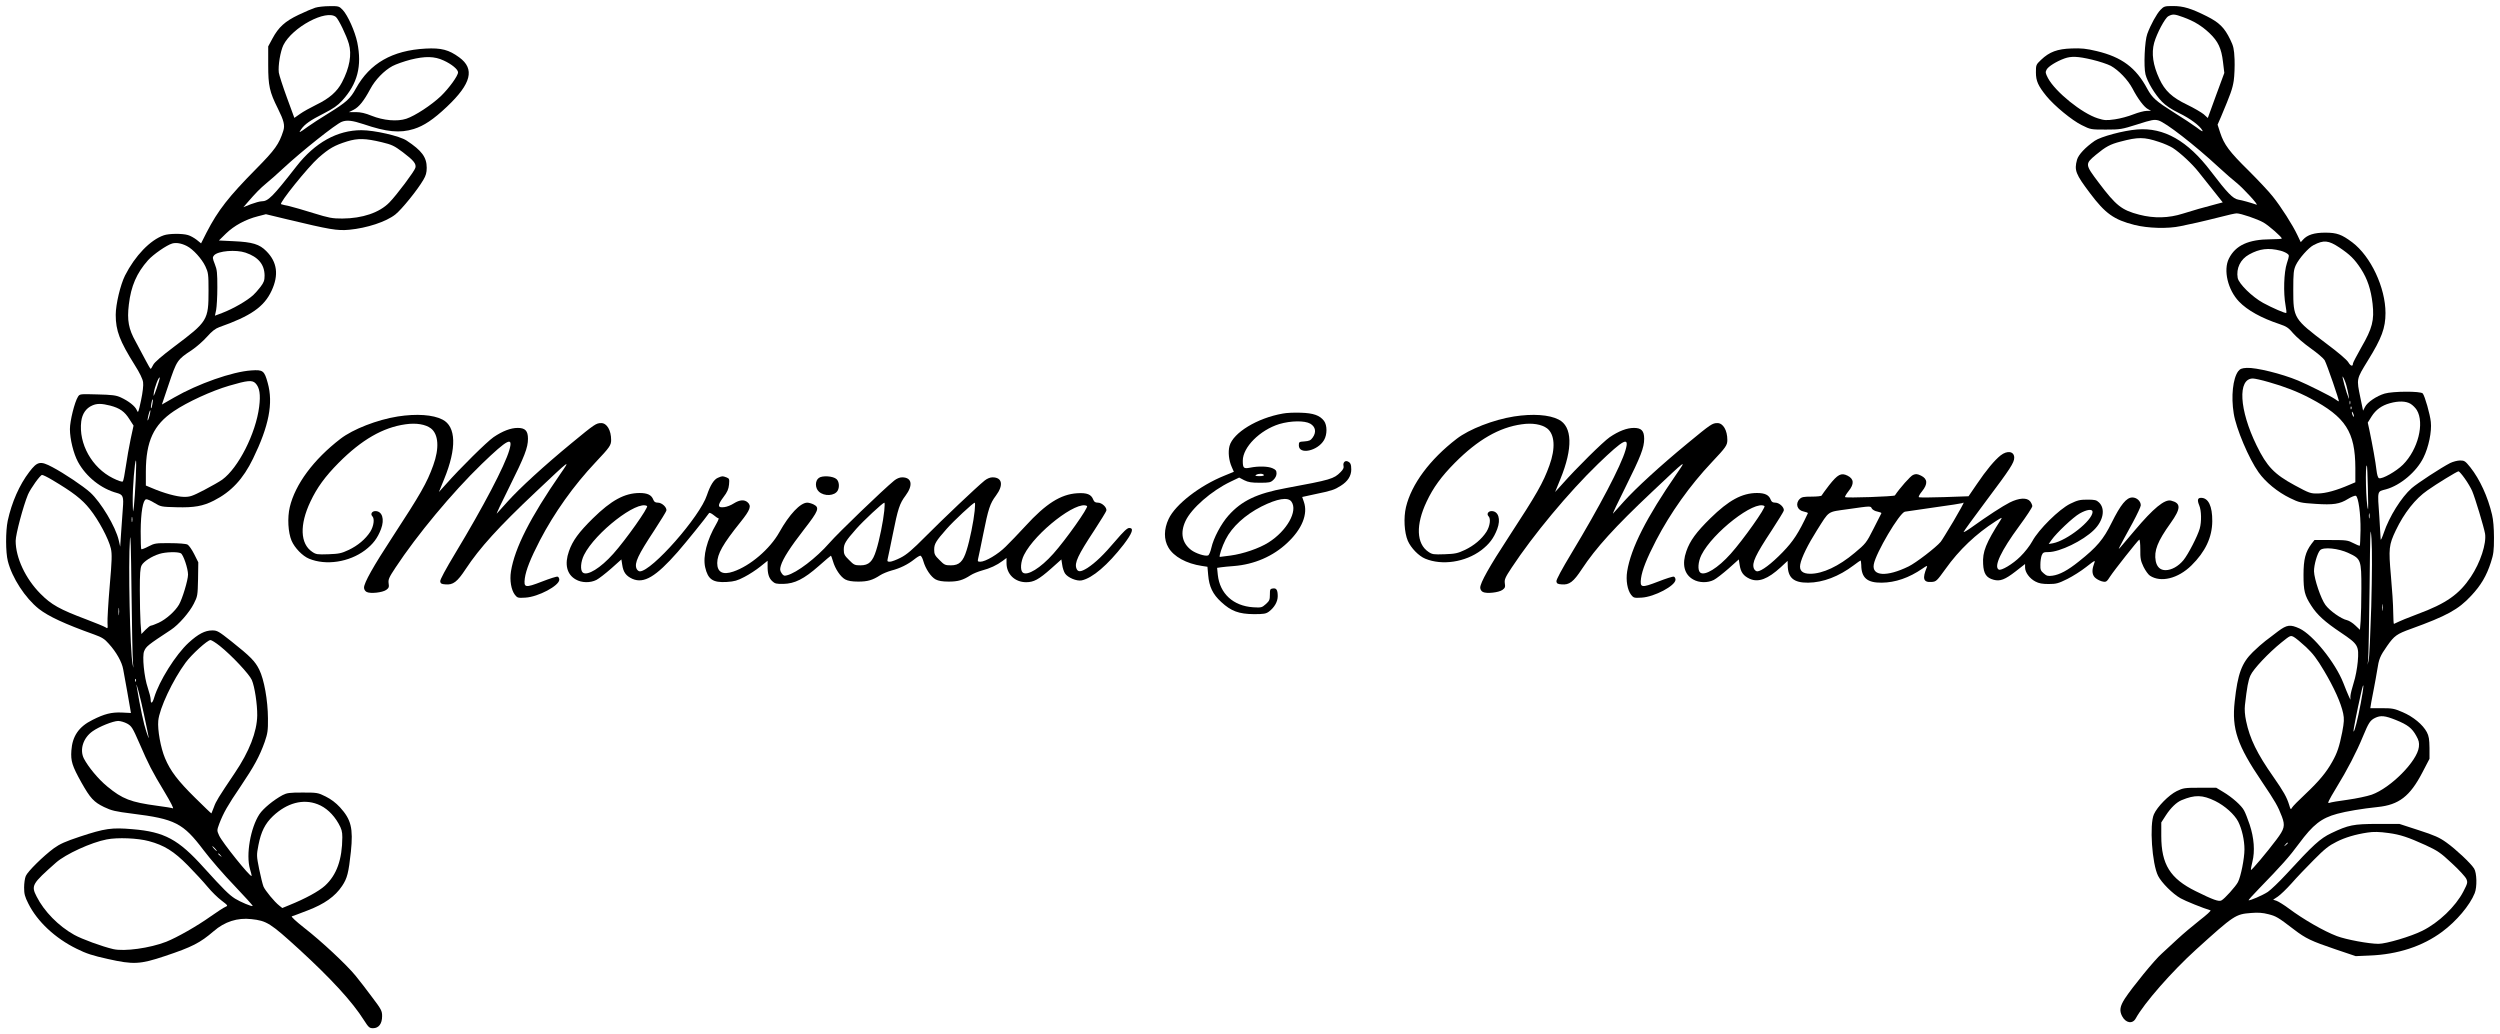
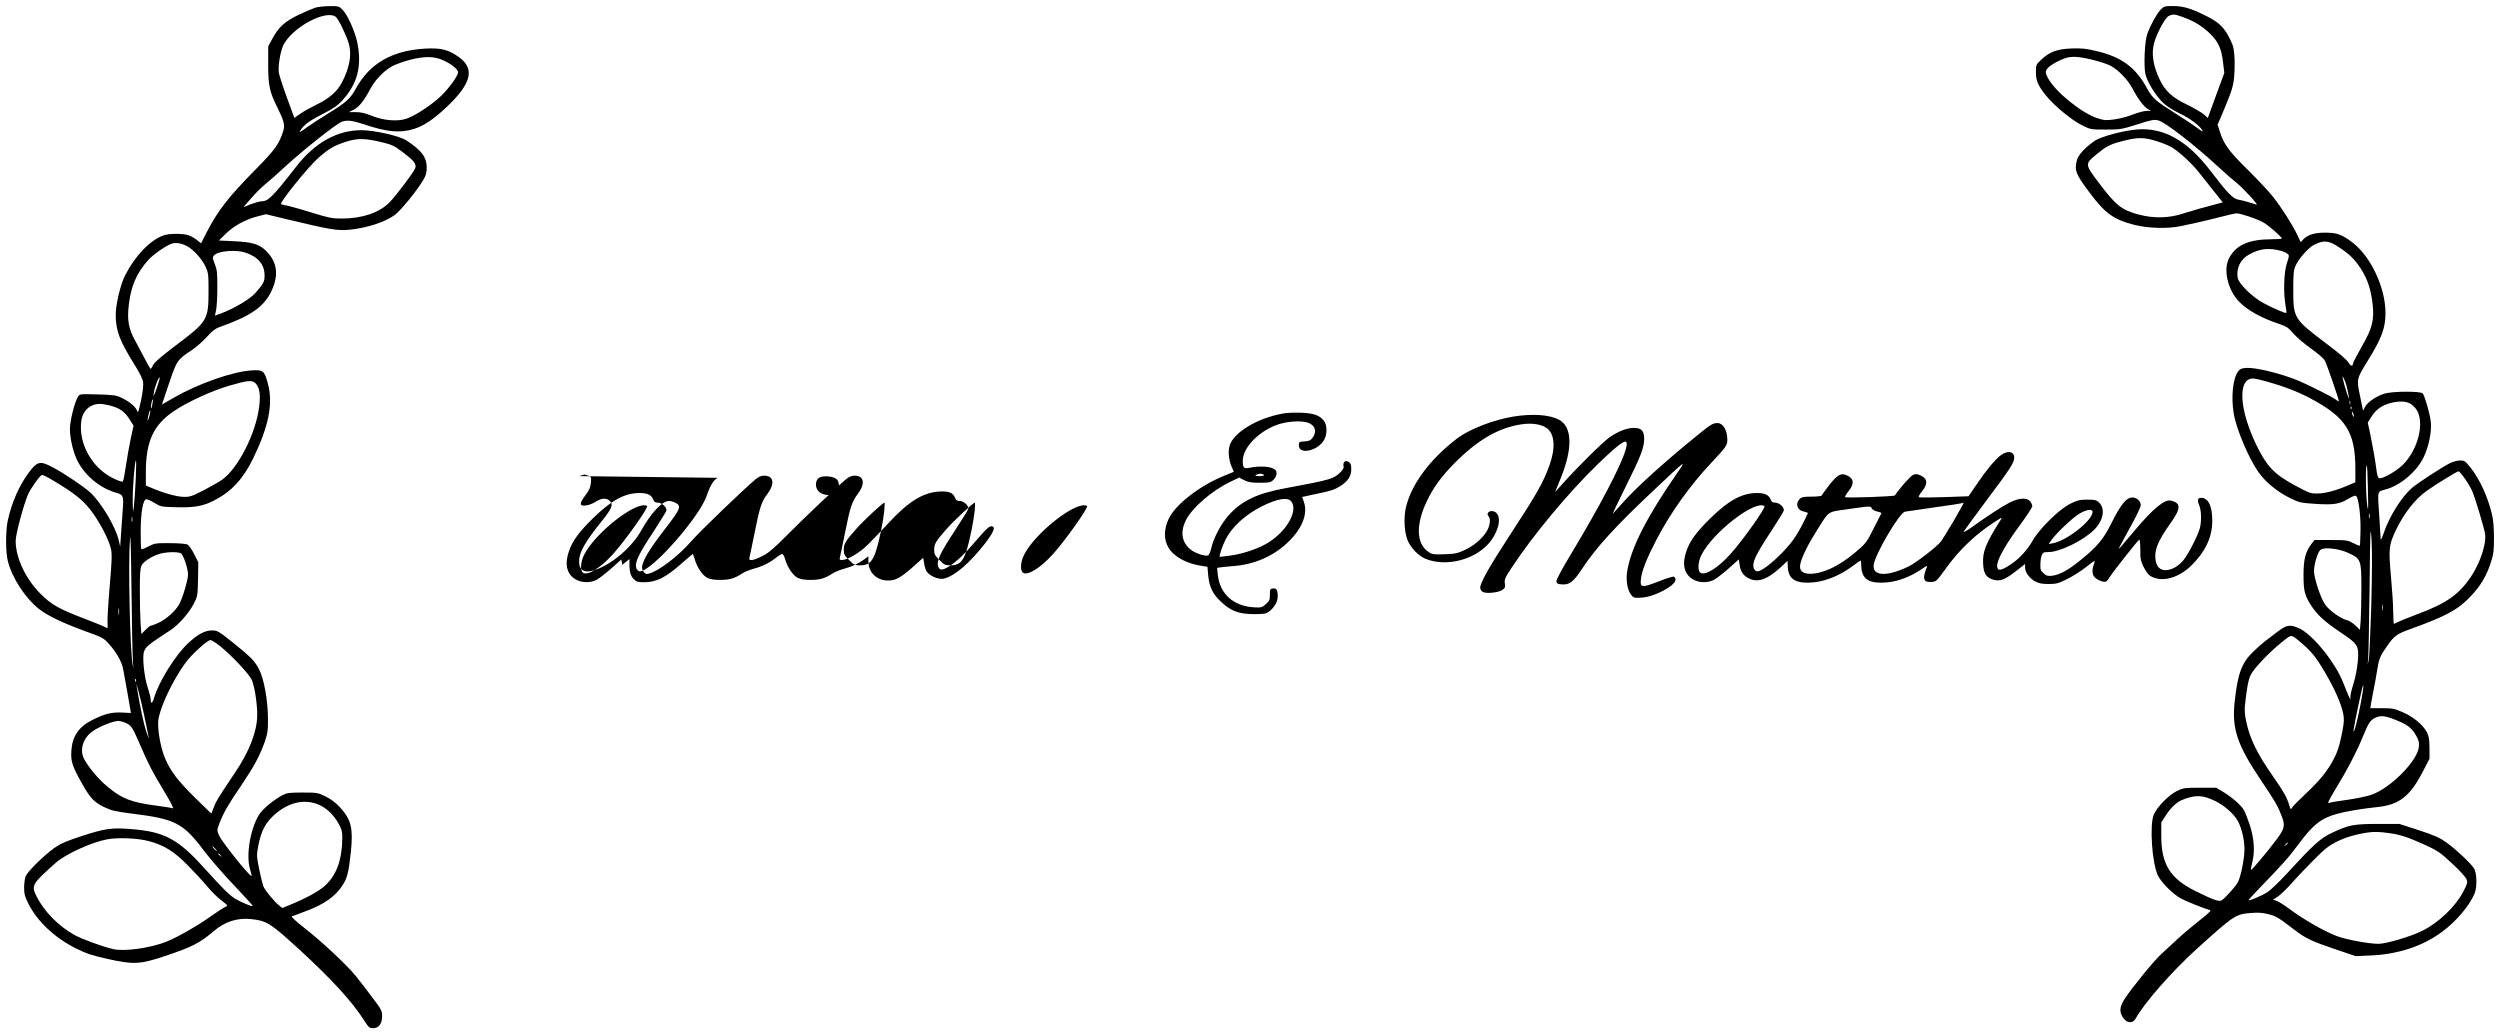
<svg xmlns="http://www.w3.org/2000/svg" version="1.0" width="2074pt" height="858pt" viewBox="0 0 2074 858" preserveAspectRatio="xMidYMid meet">
  <g transform="translate(0,858) scale(0.1,-0.1)" fill="#000000" stroke="none">
    <path d="M2615 8516 c-22 -7 -84 -33 -138 -59 -113 -54 -166 -102 -217 -197 l-35 -65 0 -155 c0 -171 11 -222 80 -360 50 -100 60 -140 45 -186 -35 -110 -69 -157 -224 -314 -230 -233 -317 -344 -412 -528 l-46 -91 -37 30 c-21 16 -53 34 -72 39 -46 14 -158 13 -200 -2 -112 -38 -239 -170 -322 -334 -38 -76 -77 -239 -77 -326 0 -131 33 -217 157 -415 42 -66 67 -118 70 -144 4 -24 -3 -84 -17 -150 -22 -103 -24 -108 -35 -82 -14 34 -68 76 -133 106 -39 18 -71 22 -194 25 -145 4 -146 4 -161 -19 -28 -44 -67 -200 -67 -269 0 -82 30 -204 67 -272 67 -123 192 -223 324 -258 50 -14 56 -30 48 -128 -3 -42 -10 -131 -14 -197 l-8 -120 -12 53 c-26 113 -148 316 -237 397 -59 53 -217 159 -314 210 -100 53 -124 48 -191 -40 -82 -107 -146 -253 -179 -405 -18 -87 -18 -261 1 -335 35 -139 144 -306 257 -396 81 -63 214 -125 460 -213 64 -23 86 -37 120 -76 63 -69 110 -153 120 -213 5 -29 20 -110 33 -182 13 -71 25 -141 27 -155 l4 -25 -77 4 c-85 3 -142 -11 -241 -61 -114 -56 -168 -135 -176 -255 -6 -88 7 -127 83 -264 74 -131 102 -162 188 -204 63 -30 92 -37 235 -55 354 -44 421 -78 590 -302 55 -73 171 -207 257 -296 86 -90 154 -166 152 -168 -7 -7 -102 33 -147 61 -50 32 -93 74 -259 257 -211 235 -327 297 -591 319 -173 15 -229 7 -438 -62 -120 -40 -165 -60 -215 -96 -88 -65 -217 -192 -233 -230 -8 -18 -14 -61 -14 -96 0 -53 6 -76 35 -133 74 -149 223 -288 401 -375 80 -40 133 -57 260 -85 210 -47 265 -45 471 24 228 76 293 110 406 207 91 79 197 113 312 100 128 -14 157 -32 397 -251 268 -246 442 -436 537 -587 39 -61 46 -67 76 -67 47 0 75 37 75 100 0 43 -6 56 -82 156 -44 60 -107 141 -138 179 -76 93 -286 289 -428 399 -66 52 -109 92 -101 94 8 2 67 24 131 49 139 53 228 116 286 203 43 64 54 109 73 285 20 194 2 266 -90 367 -35 38 -75 68 -119 90 -64 32 -71 33 -192 33 -109 0 -130 -3 -165 -21 -76 -41 -161 -111 -193 -159 -74 -113 -113 -337 -78 -455 9 -29 15 -55 13 -57 -11 -11 -244 279 -269 335 -19 42 -19 43 1 98 35 91 69 151 177 310 113 168 157 249 200 369 24 71 28 93 27 195 -1 151 -32 323 -72 404 -35 71 -74 110 -231 235 -106 84 -118 91 -159 91 -60 0 -116 -29 -196 -102 -107 -98 -245 -318 -286 -455 -14 -48 -29 -57 -29 -16 0 14 -11 58 -24 97 -30 87 -48 264 -30 304 17 40 29 50 222 177 64 42 154 145 190 217 31 61 32 68 35 203 l2 140 -34 68 c-19 38 -44 73 -55 79 -12 7 -75 12 -146 12 -118 1 -128 -1 -178 -27 -30 -16 -57 -26 -60 -23 -3 4 -5 70 -5 149 1 157 19 260 45 265 9 2 40 -12 69 -30 53 -32 57 -33 185 -36 144 -4 218 9 308 55 144 73 243 179 325 348 132 271 169 460 122 628 -28 102 -39 111 -136 104 -157 -10 -443 -111 -641 -225 l-101 -58 54 160 c70 208 72 211 196 293 37 25 93 74 124 109 41 46 69 68 102 80 262 92 372 169 434 302 61 131 47 238 -44 329 -56 57 -115 75 -269 82 l-124 6 59 58 c67 65 162 117 265 143 l66 17 174 -42 c359 -86 416 -96 517 -87 147 14 306 66 383 127 52 41 184 204 232 287 21 35 28 60 28 100 0 88 -41 143 -167 226 -57 38 -267 86 -375 86 -200 0 -385 -103 -538 -299 -199 -255 -235 -291 -290 -291 -14 0 -54 -11 -89 -24 l-62 -25 32 37 c71 82 107 119 159 162 30 24 93 80 140 124 152 141 437 368 486 386 42 16 86 11 180 -20 191 -65 301 -76 417 -40 83 26 162 78 275 185 202 191 233 313 102 409 -86 63 -149 80 -279 73 -277 -15 -463 -122 -578 -330 -46 -85 -78 -114 -228 -207 -66 -40 -142 -90 -170 -110 -74 -54 -81 -57 -57 -23 31 44 76 75 190 133 76 39 113 64 151 106 127 139 165 286 125 482 -19 91 -78 224 -121 270 -30 31 -34 32 -110 31 -43 0 -96 -6 -118 -13z m172 -77 c22 -19 88 -155 107 -222 26 -89 6 -200 -57 -320 -40 -77 -105 -134 -213 -186 -49 -24 -110 -58 -135 -76 l-47 -33 -62 169 c-34 93 -64 186 -67 207 -7 57 13 176 38 228 74 148 356 299 436 233z m894 -361 c66 -30 119 -74 119 -98 0 -29 -74 -131 -142 -197 -79 -75 -215 -164 -287 -188 -75 -25 -189 -15 -289 25 -51 21 -91 30 -130 30 l-57 0 40 20 c44 23 84 73 136 170 41 78 116 155 185 192 28 15 96 39 150 53 121 30 198 29 275 -7z m-513 -678 c83 -20 102 -29 173 -82 90 -68 114 -97 105 -130 -7 -28 -155 -226 -216 -288 -82 -84 -223 -132 -390 -133 -85 0 -110 5 -240 45 -80 25 -170 51 -200 58 -30 6 -61 13 -68 16 -20 6 222 307 310 385 90 79 133 103 238 136 89 27 150 26 288 -7z m-1618 -861 c52 -26 125 -107 154 -169 24 -51 26 -66 26 -201 0 -245 -7 -256 -284 -464 -106 -80 -165 -131 -175 -152 -9 -18 -18 -33 -21 -33 -3 0 -22 33 -43 73 -20 39 -57 108 -81 152 -59 105 -73 177 -57 309 18 153 65 261 159 367 43 48 155 126 201 139 33 9 76 2 121 -21z m487 -55 c106 -36 157 -98 158 -189 0 -42 -6 -58 -34 -95 -19 -25 -46 -55 -60 -68 -54 -49 -168 -114 -257 -148 l-61 -23 10 47 c5 26 10 110 10 187 0 121 -2 147 -21 194 -20 51 -20 56 -6 73 34 37 181 49 261 22z m-737 -1125 c-25 -70 -29 -77 -24 -39 6 47 41 137 49 128 3 -2 -9 -42 -25 -89z m819 42 c35 -35 44 -95 31 -196 -28 -222 -173 -507 -306 -604 -22 -16 -89 -54 -150 -86 -101 -52 -118 -58 -170 -57 -58 1 -167 31 -266 74 l-48 20 0 117 c1 250 64 387 232 500 112 76 315 169 459 211 153 45 191 48 218 21z m-855 -175 c-3 -21 -8 -35 -11 -32 -2 2 -1 20 3 40 3 21 8 35 11 32 2 -2 1 -20 -3 -40z m-349 -11 c79 -21 119 -49 159 -113 l34 -53 -24 -111 c-13 -62 -31 -164 -40 -227 -9 -64 -20 -120 -25 -125 -5 -6 -38 5 -82 27 -174 86 -286 286 -263 471 8 63 40 110 91 132 40 18 78 17 150 -1z m325 -85 c-6 -23 -13 -40 -15 -38 -2 2 1 23 7 46 6 24 13 41 15 38 2 -2 -1 -23 -7 -46z m-114 -527 c-4 -87 -11 -187 -15 -223 -8 -62 -8 -60 -10 44 -1 108 17 336 27 336 3 0 2 -71 -2 -157z m-692 -5 c170 -101 246 -159 311 -241 74 -92 157 -249 175 -328 10 -46 9 -96 -10 -312 -12 -142 -20 -279 -18 -306 3 -46 2 -48 -17 -35 -11 7 -81 36 -155 64 -226 85 -294 123 -385 215 -123 124 -205 298 -205 438 0 54 63 290 102 384 22 51 102 163 117 163 8 0 47 -19 85 -42z m663 -345 c-3 -10 -5 -2 -5 17 0 19 2 27 5 18 2 -10 2 -26 0 -35z m6 -1168 c6 -53 5 -55 -3 -15 -21 106 -37 838 -22 1035 5 68 9 -67 13 -430 3 -291 9 -557 12 -590z m397 905 c21 -11 60 -127 60 -177 0 -45 -47 -201 -75 -249 -32 -55 -106 -121 -168 -150 -29 -13 -57 -24 -64 -24 -7 0 -27 -16 -46 -35 l-34 -35 -7 92 c-3 50 -6 172 -6 270 0 140 3 185 15 208 17 32 83 75 148 95 51 16 151 19 177 5z m-513 -507 c-2 -16 -4 -5 -4 22 0 28 2 40 4 28 2 -13 2 -35 0 -50z m837 -262 c99 -79 244 -234 265 -282 24 -55 46 -202 45 -294 -2 -136 -66 -300 -185 -476 -139 -207 -157 -236 -174 -284 -10 -27 -20 -51 -21 -53 -1 -2 -62 57 -136 130 -144 142 -205 223 -249 328 -36 85 -63 236 -56 310 9 102 120 338 227 483 50 68 181 187 206 187 9 0 44 -22 78 -49z m-697 -293 c-3 -8 -6 -5 -6 6 -1 11 2 17 5 13 3 -3 4 -12 1 -19z m68 -278 c48 -227 48 -224 19 -140 -21 61 -50 196 -79 370 -14 78 31 -90 60 -230z m-140 -73 c37 -21 45 -34 101 -162 78 -180 104 -231 209 -405 51 -85 79 -140 69 -136 -9 4 -67 13 -128 21 -222 30 -290 56 -417 161 -74 61 -157 162 -193 231 -37 74 -6 172 73 227 55 39 169 84 211 85 19 0 53 -10 75 -22z m1580 -669 c68 -26 129 -82 173 -159 26 -46 32 -67 32 -115 -1 -185 -47 -313 -144 -402 -52 -47 -162 -107 -298 -162 l-56 -23 -25 20 c-40 31 -117 125 -131 158 -7 17 -23 82 -36 145 -22 111 -22 115 -6 199 22 112 55 178 121 241 116 109 249 145 370 98z m-1400 -306 c127 -34 208 -84 324 -202 57 -58 130 -137 163 -177 33 -40 85 -91 116 -114 55 -42 55 -43 31 -53 -13 -5 -68 -41 -122 -79 -114 -81 -278 -174 -368 -210 -136 -53 -347 -82 -439 -61 -91 21 -261 83 -325 119 -129 72 -249 194 -311 317 -47 92 -39 105 161 282 79 70 293 168 420 192 90 18 258 11 350 -14z m550 -62 c10 -11 16 -20 13 -20 -3 0 -13 9 -23 20 -10 11 -16 20 -13 20 3 0 13 -9 23 -20z m46 -57 c13 -16 12 -17 -3 -4 -10 7 -18 15 -18 17 0 8 8 3 21 -13z" />
    <path d="M17923 8498 c-32 -34 -81 -123 -109 -199 -22 -59 -31 -271 -15 -336 16 -63 78 -166 136 -226 32 -33 77 -63 142 -95 93 -45 173 -105 194 -144 8 -14 -9 -6 -47 24 -33 24 -118 81 -191 126 -146 92 -178 120 -219 195 -94 176 -211 263 -419 313 -88 21 -127 25 -209 22 -118 -4 -184 -28 -254 -95 -41 -39 -42 -42 -42 -104 0 -71 19 -112 87 -196 66 -81 213 -202 293 -241 74 -37 76 -37 200 -37 120 0 131 2 261 43 121 39 140 42 175 33 59 -16 300 -203 500 -388 54 -50 122 -109 149 -130 55 -44 189 -190 165 -181 -46 16 -120 37 -152 42 -44 8 -90 55 -227 235 -192 253 -389 365 -611 347 -114 -9 -301 -59 -352 -94 -79 -55 -135 -115 -147 -157 -24 -88 -12 -119 108 -278 126 -168 198 -220 369 -263 111 -28 277 -33 382 -10 36 8 99 22 140 30 41 9 126 30 190 46 63 17 124 30 135 30 35 0 175 -48 223 -76 45 -26 152 -120 152 -133 0 -3 -42 -6 -92 -6 -185 -1 -292 -50 -347 -160 -48 -96 -9 -260 84 -357 69 -72 186 -137 337 -187 56 -19 74 -30 113 -77 26 -30 91 -86 145 -124 55 -39 106 -83 115 -98 18 -31 125 -342 118 -342 -3 0 -17 8 -31 19 -34 24 -228 121 -307 154 -137 57 -350 109 -425 105 -43 -2 -56 -8 -72 -28 -44 -59 -60 -210 -37 -350 19 -124 126 -376 206 -488 58 -82 158 -164 261 -214 78 -38 89 -40 210 -48 150 -10 202 -2 271 41 28 17 57 29 65 26 21 -8 41 -151 39 -285 -1 -68 -4 -126 -6 -129 -3 -2 -27 7 -53 21 -46 24 -58 26 -186 26 l-137 0 -25 -32 c-50 -67 -66 -128 -66 -257 0 -133 9 -170 64 -255 49 -77 113 -135 246 -224 144 -97 151 -108 140 -242 -5 -54 -19 -130 -34 -175 -14 -44 -26 -93 -27 -110 l0 -30 -14 30 c-8 17 -28 66 -45 110 -66 168 -251 398 -363 451 -77 35 -104 32 -178 -23 -34 -27 -82 -62 -105 -80 -24 -18 -70 -59 -104 -92 -93 -91 -126 -180 -151 -411 -25 -228 21 -362 226 -665 111 -165 133 -203 166 -290 28 -75 21 -102 -46 -191 -78 -104 -206 -256 -211 -251 -2 2 3 33 12 68 22 87 14 198 -23 309 -16 47 -36 99 -46 116 -21 41 -99 110 -173 154 l-58 35 -136 0 c-128 0 -138 -2 -192 -28 -65 -32 -161 -129 -189 -192 -38 -84 -16 -412 35 -512 28 -55 120 -148 186 -185 36 -21 189 -83 248 -100 8 -2 -33 -39 -90 -83 -56 -44 -139 -114 -183 -155 -44 -41 -103 -96 -131 -121 -58 -50 -246 -281 -306 -373 -41 -64 -47 -100 -23 -146 30 -58 87 -67 113 -19 69 126 300 390 501 572 316 286 327 293 456 303 58 5 97 2 143 -10 64 -16 80 -25 213 -127 98 -75 143 -96 343 -164 l169 -57 116 5 c232 9 438 76 601 197 119 88 230 220 270 320 21 51 18 169 -5 205 -28 44 -150 159 -230 216 -57 41 -97 59 -230 102 l-160 52 -180 0 c-203 -1 -240 -8 -385 -77 -92 -44 -149 -96 -373 -340 -59 -64 -128 -130 -153 -147 -44 -29 -153 -76 -160 -69 -1 2 36 44 84 93 192 198 253 266 334 376 117 158 185 212 318 248 72 20 209 43 335 56 176 18 268 89 370 285 l60 115 0 90 c-1 72 -5 98 -22 131 -33 62 -112 128 -201 166 -69 30 -86 33 -173 33 l-95 0 8 50 c5 28 15 82 23 120 8 39 19 104 26 145 14 94 24 118 83 202 59 84 80 99 197 141 298 108 393 160 499 274 82 87 128 166 164 277 22 68 26 96 26 205 0 78 -6 151 -16 191 -35 149 -101 293 -180 393 -42 52 -49 57 -85 57 -22 0 -59 -10 -82 -21 -76 -39 -272 -167 -320 -209 -85 -75 -186 -236 -231 -370 -14 -41 -26 -66 -26 -55 0 11 -5 94 -11 185 -16 229 -20 210 56 231 119 33 253 146 310 263 43 86 70 217 61 296 -6 62 -50 216 -67 236 -17 20 -248 19 -316 -1 -67 -20 -144 -72 -163 -111 l-16 -31 -22 106 c-33 161 -35 152 63 312 114 184 145 269 145 392 0 211 -122 471 -276 587 -87 65 -127 80 -224 80 -91 0 -148 -18 -184 -58 l-19 -21 -28 59 c-39 83 -135 234 -205 321 -32 41 -123 137 -200 214 -160 157 -203 216 -235 313 l-22 68 28 64 c81 193 95 231 106 300 6 41 9 121 7 177 -4 88 -9 110 -36 165 -48 99 -91 141 -194 193 -130 65 -194 85 -281 85 -69 0 -75 -2 -104 -32z m190 -61 c88 -32 152 -71 216 -131 73 -69 100 -128 113 -240 l11 -91 -69 -187 -68 -187 -34 31 c-20 16 -81 52 -137 79 -125 60 -185 115 -231 215 -53 114 -67 211 -43 299 22 78 89 204 117 220 37 20 51 19 125 -8z m-757 -352 c59 -14 128 -37 155 -51 66 -37 141 -115 180 -188 44 -85 96 -154 128 -171 l26 -14 -37 -1 c-20 0 -69 -13 -110 -29 -40 -16 -109 -35 -153 -41 -71 -10 -87 -9 -141 8 -132 41 -353 220 -414 334 -21 41 -23 49 -11 71 14 26 80 67 148 92 56 20 111 18 229 -10z m554 -682 c41 -13 93 -36 115 -50 63 -41 161 -132 213 -198 26 -33 83 -104 125 -157 l77 -97 -42 -11 c-123 -32 -202 -55 -288 -82 -118 -38 -240 -41 -363 -9 -146 38 -192 75 -334 263 -117 155 -117 157 -25 234 81 67 118 87 203 109 147 39 196 39 319 -2z m1497 -876 c88 -59 126 -96 179 -177 55 -85 83 -171 97 -290 15 -137 -2 -204 -93 -361 -38 -68 -70 -128 -70 -135 0 -27 -19 -22 -38 10 -12 21 -85 83 -183 156 -270 204 -274 210 -274 445 0 141 3 165 21 205 26 55 105 145 148 167 84 43 122 40 213 -20z m-487 -27 c20 -5 44 -16 55 -24 18 -13 18 -15 -3 -80 -25 -75 -30 -247 -11 -350 6 -32 9 -60 6 -62 -6 -6 -115 41 -192 83 -91 50 -201 158 -211 207 -14 79 22 155 95 195 87 48 160 57 261 31z m545 -1115 c14 -51 28 -128 20 -110 -19 44 -61 196 -49 180 8 -11 21 -42 29 -70z m-643 25 c131 -37 239 -79 345 -135 293 -155 372 -278 373 -578 l0 -118 -47 -20 c-110 -48 -199 -72 -263 -73 -62 -1 -71 2 -193 68 -170 92 -231 156 -316 330 -145 296 -159 556 -31 556 15 0 74 -13 132 -30z m675 -182 c-3 -7 -5 -2 -5 12 0 14 2 19 5 13 2 -7 2 -19 0 -25z m501 2 c18 -11 41 -34 52 -52 65 -108 10 -328 -115 -453 -55 -55 -173 -122 -199 -112 -9 4 -16 28 -21 69 -7 64 -33 208 -58 328 l-14 64 31 50 c36 57 84 92 153 111 72 20 133 18 171 -5z m-491 -42 c-3 -8 -6 -5 -6 6 -1 11 2 17 5 13 3 -3 4 -12 1 -19z m22 -63 c0 -5 -4 -3 -9 5 -5 8 -9 22 -9 30 0 16 17 -16 18 -35z m115 -596 c3 -101 3 -179 1 -174 -17 41 -25 378 -9 362 2 -2 6 -87 8 -188z m804 81 c24 -33 51 -80 61 -103 25 -58 98 -302 107 -354 13 -82 -39 -241 -118 -359 -97 -145 -205 -221 -443 -309 -81 -30 -136 -53 -195 -81 -3 -1 -5 44 -6 99 0 56 -9 191 -19 300 -20 227 -17 256 41 378 69 144 162 262 262 331 76 54 246 158 258 158 5 0 29 -27 52 -60z m-791 -327 c-3 -10 -5 -2 -5 17 0 19 2 27 5 18 2 -10 2 -26 0 -35z m15 -733 c-7 -228 -16 -431 -22 -450 l-9 -35 5 40 c3 22 8 290 12 595 5 486 7 537 16 410 6 -96 5 -285 -2 -560z m-189 442 c104 -48 107 -56 107 -293 0 -108 -3 -229 -6 -270 l-6 -74 -39 37 c-21 20 -51 39 -68 43 -48 10 -144 78 -179 126 -38 51 -93 215 -95 279 -1 53 28 153 51 176 27 28 153 15 235 -24z m284 -474 c-2 -13 -4 -3 -4 22 0 25 2 35 4 23 2 -13 2 -33 0 -45z m-636 -306 c58 -55 90 -97 150 -198 82 -138 140 -266 158 -353 9 -45 8 -70 -8 -155 -24 -120 -41 -172 -83 -246 -49 -88 -110 -161 -220 -265 -57 -53 -108 -105 -114 -116 -9 -18 -12 -16 -23 23 -20 65 -46 111 -131 233 -135 192 -196 317 -226 462 -11 50 -14 97 -10 133 17 149 27 205 46 247 23 52 149 186 258 274 71 57 74 59 101 45 15 -8 61 -46 102 -84z m454 -465 c-26 -138 -53 -242 -60 -235 -4 4 28 167 62 317 27 121 26 64 -2 -82z m291 -140 c99 -40 134 -68 169 -131 22 -39 26 -57 22 -93 -13 -117 -234 -340 -392 -396 -38 -13 -128 -32 -200 -42 -71 -9 -140 -21 -152 -26 -18 -7 -6 18 58 124 91 148 169 298 223 430 46 111 59 131 99 151 47 23 83 19 173 -17z m-1499 -672 c81 -40 160 -111 191 -171 31 -61 52 -154 52 -230 0 -76 -30 -226 -54 -272 -18 -35 -111 -139 -137 -152 -21 -12 -69 5 -214 77 -211 104 -285 222 -285 458 l0 112 38 59 c41 63 89 109 131 126 111 46 173 44 278 -7z m1440 -266 c96 -13 159 -34 305 -100 101 -47 124 -62 219 -151 59 -54 112 -112 120 -130 12 -29 10 -36 -25 -104 -64 -124 -205 -259 -341 -326 -93 -47 -300 -108 -363 -108 -79 0 -268 35 -345 64 -108 41 -277 138 -399 229 -40 30 -86 58 -102 64 l-28 9 39 26 c22 15 73 64 114 110 40 46 123 133 184 194 91 92 124 118 190 151 69 35 155 61 255 76 49 8 100 7 177 -4z m-837 -83 c0 -2 -8 -10 -17 -17 -16 -13 -17 -12 -4 4 13 16 21 21 21 13z" />
    <path d="M10642 5149 c-212 -37 -412 -159 -442 -269 -13 -50 -6 -119 19 -175 l17 -39 -78 -32 c-204 -82 -407 -239 -463 -359 -40 -85 -41 -171 -2 -237 44 -76 150 -134 278 -153 l46 -7 6 -68 c8 -97 38 -160 108 -224 82 -76 146 -100 271 -101 83 0 100 3 125 21 45 34 73 82 73 128 0 52 -11 69 -41 64 -22 -3 -24 -8 -24 -51 0 -43 -4 -52 -34 -79 -33 -29 -37 -30 -105 -26 -165 11 -276 113 -293 268 l-6 59 34 5 c19 3 66 7 104 10 170 13 327 81 445 193 122 114 172 239 137 339 l-14 41 101 22 c144 30 166 37 219 71 58 36 87 82 87 135 0 44 -7 58 -32 68 -21 8 -39 -13 -32 -39 4 -15 -4 -30 -25 -51 -56 -56 -78 -63 -456 -133 -239 -44 -365 -105 -473 -226 -61 -68 -125 -188 -143 -270 -7 -31 -19 -59 -27 -62 -24 -9 -103 17 -140 45 -76 58 -93 143 -47 241 49 105 215 250 374 326 l71 34 42 -22 c34 -17 61 -21 130 -21 78 0 89 2 112 24 16 15 26 35 26 53 0 24 -7 32 -35 44 -38 16 -116 18 -185 4 -53 -10 -60 -4 -60 58 0 112 142 254 303 304 95 28 210 30 257 3 44 -26 52 -70 20 -115 -17 -24 -29 -29 -68 -32 -45 -3 -47 -4 -47 -33 0 -80 156 -47 209 44 27 46 27 122 0 159 -35 46 -88 65 -194 68 -52 2 -119 -1 -148 -7z m-157 -509 c4 -6 -11 -10 -37 -10 -31 0 -39 3 -28 10 20 13 57 13 65 0z m229 -222 c55 -77 -38 -242 -190 -338 -77 -49 -211 -95 -317 -109 -43 -6 -82 -11 -87 -11 -10 0 19 89 48 145 53 105 162 204 297 273 132 66 221 81 249 40z" />
-     <path d="M3300 5125 c-170 -27 -371 -105 -475 -185 -224 -172 -376 -378 -421 -567 -21 -89 -14 -210 15 -279 26 -60 91 -127 145 -149 140 -58 332 -29 464 70 67 51 104 100 133 176 31 82 10 149 -47 149 -28 0 -43 -25 -25 -43 20 -20 12 -81 -17 -128 -40 -62 -104 -116 -181 -152 -57 -27 -79 -32 -166 -35 -92 -3 -103 -2 -135 20 -100 67 -106 224 -15 416 55 117 122 209 235 323 190 191 367 293 554 319 88 13 166 0 211 -34 63 -49 71 -164 19 -307 -52 -145 -105 -237 -338 -594 -159 -243 -236 -380 -236 -420 0 -15 9 -29 22 -36 30 -16 131 -5 162 17 22 16 25 24 20 55 -4 31 2 47 57 130 178 270 470 622 717 861 215 207 262 231 227 113 -37 -129 -216 -470 -447 -853 -82 -136 -128 -222 -126 -235 2 -18 11 -23 43 -25 64 -6 98 20 169 128 115 174 271 347 581 639 290 274 291 275 205 151 -251 -363 -380 -617 -411 -810 -12 -75 2 -155 33 -195 20 -25 25 -27 87 -23 106 6 281 99 281 149 0 11 -6 22 -13 25 -8 3 -67 -16 -131 -41 -140 -54 -152 -52 -142 28 10 69 46 161 125 314 120 230 280 455 462 648 117 124 129 141 129 185 0 80 -35 140 -82 140 -42 0 -53 -7 -247 -167 -226 -186 -430 -373 -528 -482 -42 -47 -83 -93 -91 -101 -8 -8 38 89 102 217 128 257 156 329 156 403 0 66 -23 90 -85 90 -58 0 -126 -26 -201 -77 -56 -39 -276 -256 -396 -392 l-57 -63 44 108 c105 256 99 436 -14 493 -79 41 -215 50 -371 26z" />
    <path d="M12560 5125 c-170 -27 -371 -105 -475 -185 -224 -172 -376 -378 -421 -567 -21 -89 -14 -210 15 -279 26 -60 91 -127 145 -149 140 -58 332 -29 464 70 67 51 104 100 133 176 31 82 10 149 -47 149 -28 0 -43 -25 -25 -43 20 -20 12 -81 -17 -128 -40 -62 -104 -116 -181 -152 -57 -27 -79 -32 -166 -35 -92 -3 -103 -2 -135 20 -100 67 -106 224 -15 416 55 117 122 209 235 323 190 191 367 293 554 319 88 13 166 0 211 -34 63 -49 71 -164 19 -307 -52 -145 -105 -237 -338 -594 -159 -243 -236 -380 -236 -420 0 -15 9 -29 22 -36 30 -16 131 -5 162 17 22 16 25 24 20 55 -4 31 2 47 57 130 178 270 470 622 717 861 215 207 262 231 227 113 -37 -129 -216 -470 -447 -853 -82 -136 -128 -222 -126 -235 2 -18 11 -23 43 -25 64 -6 98 20 169 128 115 174 271 347 581 639 290 274 291 275 205 151 -251 -363 -380 -617 -411 -810 -12 -75 2 -155 33 -195 20 -25 25 -27 87 -23 106 6 281 99 281 149 0 11 -6 22 -13 25 -8 3 -67 -16 -131 -41 -140 -54 -152 -52 -142 28 10 69 46 161 125 314 120 230 280 455 462 648 117 124 129 141 129 185 0 80 -35 140 -82 140 -42 0 -53 -7 -247 -167 -226 -186 -430 -373 -528 -482 -42 -47 -83 -93 -91 -101 -8 -8 38 89 102 217 128 257 156 329 156 403 0 66 -23 90 -85 90 -58 0 -126 -26 -201 -77 -56 -39 -276 -256 -396 -392 l-57 -63 44 108 c105 256 99 436 -14 493 -79 41 -215 50 -371 26z" />
    <path d="M16597 4802 c-51 -41 -118 -121 -197 -238 l-69 -101 -201 -7 c-110 -4 -205 -4 -211 -1 -5 4 7 26 27 50 48 60 46 102 -9 129 -31 15 -43 16 -66 6 -21 -8 -111 -110 -151 -170 -6 -9 -403 -23 -413 -14 -3 4 10 26 29 50 48 59 45 101 -9 128 -53 26 -81 11 -153 -80 -32 -42 -60 -80 -62 -85 -2 -5 -39 -9 -83 -9 -66 0 -82 -3 -99 -20 -39 -39 -20 -94 35 -104 20 -4 35 -10 33 -14 -77 -165 -121 -232 -209 -323 -94 -97 -177 -159 -211 -159 -10 0 -23 11 -28 24 -17 47 11 108 148 316 52 80 97 153 100 163 7 26 -36 67 -70 67 -21 0 -31 6 -38 24 -15 40 -48 56 -115 56 -124 -1 -233 -60 -386 -210 -117 -115 -169 -186 -199 -273 -38 -108 -18 -192 56 -234 49 -29 121 -30 172 -4 20 10 75 53 122 94 l85 76 7 -45 c9 -62 32 -92 84 -116 72 -32 150 -2 257 96 l57 53 1 -36 c1 -105 50 -146 169 -145 124 1 256 52 378 144 29 22 55 40 57 40 3 0 5 -17 6 -37 1 -107 49 -148 169 -147 114 1 227 40 339 117 36 25 43 27 36 11 -39 -94 -29 -127 39 -122 39 3 43 7 116 108 113 159 254 292 415 395 53 34 58 36 44 14 -125 -196 -153 -266 -147 -368 4 -81 27 -115 88 -131 53 -14 93 1 182 70 l78 61 0 -29 c0 -40 37 -91 85 -116 30 -16 58 -21 111 -21 63 0 80 5 155 42 46 23 115 67 153 97 38 31 71 54 73 52 2 -2 -1 -15 -7 -30 -19 -52 -13 -93 19 -115 16 -12 42 -24 58 -26 25 -5 32 0 59 43 34 52 227 296 241 305 5 3 9 -32 9 -81 -1 -76 3 -94 27 -145 16 -32 40 -65 53 -73 90 -59 233 -24 344 85 115 113 172 233 173 367 1 125 -32 194 -93 194 -29 0 -33 -19 -15 -63 18 -42 20 -135 4 -192 -17 -61 -95 -213 -135 -262 -42 -51 -99 -83 -149 -83 -43 0 -71 26 -81 75 -16 86 15 164 123 315 87 122 88 166 4 187 -53 13 -146 -63 -301 -247 -52 -62 -106 -125 -118 -139 -26 -29 -29 -35 102 205 36 67 66 131 66 142 0 34 -33 65 -70 65 -49 0 -97 -59 -172 -210 -68 -138 -122 -202 -272 -321 -92 -74 -160 -110 -219 -118 -37 -5 -48 -2 -72 19 -25 21 -29 31 -28 73 0 27 5 61 11 77 10 24 17 27 56 27 93 0 287 94 377 183 79 77 97 177 42 229 -21 20 -35 23 -97 23 -61 0 -81 -5 -141 -34 -92 -45 -263 -214 -315 -311 -20 -37 -63 -92 -99 -127 -63 -63 -161 -121 -180 -108 -42 25 20 156 170 360 60 81 109 156 109 166 0 9 -8 27 -18 40 -27 33 -92 29 -170 -10 -59 -30 -181 -109 -319 -208 -35 -25 -63 -41 -63 -36 0 4 86 123 191 263 196 261 229 312 229 353 0 53 -57 63 -113 19z m-391 -546 c-51 -85 -98 -162 -106 -171 -38 -46 -206 -175 -266 -204 -182 -89 -307 -81 -289 17 16 94 213 427 258 437 12 2 123 18 247 36 124 17 227 33 229 35 2 2 7 4 11 4 4 0 -34 -69 -84 -154z m-1568 126 c15 -10 -177 -281 -280 -396 -106 -119 -216 -186 -253 -156 -23 19 -18 90 10 146 93 186 442 457 523 406z m891 -21 c6 -10 27 -22 46 -25 20 -4 35 -10 33 -14 -2 -4 -31 -62 -65 -128 -60 -119 -65 -124 -157 -201 -132 -111 -265 -173 -368 -173 -65 0 -93 26 -83 78 10 56 64 165 138 282 106 167 82 151 258 176 195 28 187 27 198 5z m1831 -28 c-2 -72 -211 -237 -329 -260 l-35 -6 24 34 c40 57 178 188 233 219 60 34 107 40 107 13z" />
-     <path d="M5955 4616 c-33 -14 -63 -63 -90 -143 -57 -178 -458 -633 -557 -633 -10 0 -23 11 -28 24 -17 47 11 108 148 316 52 80 97 153 100 163 7 26 -36 67 -70 67 -21 0 -31 6 -38 24 -15 40 -48 56 -115 56 -124 -1 -233 -60 -386 -210 -117 -115 -169 -186 -199 -273 -38 -108 -18 -192 56 -234 49 -29 121 -30 172 -4 20 10 75 53 122 94 l85 76 7 -45 c9 -62 32 -92 84 -116 96 -42 195 17 376 223 74 85 232 281 260 322 3 6 19 -1 38 -16 17 -15 36 -27 41 -27 4 0 -4 -21 -19 -47 -78 -133 -112 -268 -92 -359 23 -101 64 -129 179 -122 64 4 88 11 147 42 39 20 99 59 132 86 l60 48 0 -41 c-1 -64 10 -102 38 -128 22 -21 35 -24 93 -23 94 2 170 40 293 148 53 47 99 86 101 86 2 0 10 -20 17 -45 18 -64 63 -131 102 -152 23 -12 55 -18 108 -18 78 0 119 12 182 53 20 13 62 30 94 39 70 18 135 50 188 92 21 17 44 31 51 31 7 0 18 -20 25 -45 18 -64 63 -131 102 -152 23 -12 55 -18 108 -18 78 0 119 12 182 53 20 13 62 30 94 39 66 17 124 44 172 80 l32 24 0 -43 c0 -91 69 -158 163 -158 63 0 104 22 207 113 l85 76 7 -45 c3 -25 14 -57 23 -71 23 -35 97 -66 138 -58 90 19 217 128 349 298 72 95 87 137 46 137 -17 0 -48 -30 -113 -106 -99 -117 -167 -182 -234 -226 -55 -34 -79 -36 -91 -4 -17 47 11 108 148 316 52 80 97 153 100 163 7 26 -36 67 -70 67 -21 0 -31 6 -38 24 -17 45 -52 59 -134 54 -137 -9 -259 -86 -429 -272 -56 -61 -130 -138 -164 -171 -64 -64 -168 -125 -210 -125 -22 0 -24 3 -18 28 4 15 22 104 41 197 43 215 57 258 106 323 65 87 53 152 -28 152 -20 0 -45 -10 -66 -27 -69 -56 -348 -321 -488 -462 -112 -113 -159 -153 -209 -178 -35 -18 -75 -33 -88 -33 -22 0 -24 3 -18 28 4 15 22 104 41 197 43 215 57 258 106 323 65 87 53 152 -28 152 -21 0 -45 -10 -66 -27 -95 -78 -464 -433 -537 -517 -109 -125 -272 -249 -353 -269 -22 -6 -30 -3 -44 18 -14 22 -15 32 -6 63 18 59 77 151 194 302 119 153 129 179 78 205 -16 8 -40 15 -53 15 -57 0 -149 -97 -232 -246 -78 -139 -242 -279 -382 -326 -87 -30 -133 -5 -133 71 1 76 46 157 194 341 80 100 92 133 58 163 -27 24 -66 21 -114 -9 -23 -15 -58 -29 -79 -31 -57 -8 -59 14 -8 82 33 43 43 67 47 105 4 46 3 50 -22 60 -33 12 -34 12 -71 -4z m1381 -273 c-9 -88 -40 -243 -67 -328 -29 -94 -61 -125 -130 -125 -48 0 -55 3 -95 44 -38 37 -44 49 -44 86 0 48 14 71 104 173 58 66 220 217 233 217 3 0 3 -30 -1 -67z m750 0 c-9 -88 -40 -243 -67 -328 -29 -94 -61 -125 -130 -125 -48 0 -55 3 -95 44 -38 37 -44 49 -44 86 0 48 14 71 104 173 58 66 220 217 233 217 3 0 3 -30 -1 -67z m-2718 39 c15 -10 -177 -281 -280 -396 -106 -119 -216 -186 -253 -156 -23 19 -18 90 10 146 93 186 442 457 523 406z m3650 0 c15 -10 -177 -281 -280 -396 -106 -119 -216 -186 -253 -156 -23 19 -18 90 10 146 93 186 442 457 523 406z" />
+     <path d="M5955 4616 c-33 -14 -63 -63 -90 -143 -57 -178 -458 -633 -557 -633 -10 0 -23 11 -28 24 -17 47 11 108 148 316 52 80 97 153 100 163 7 26 -36 67 -70 67 -21 0 -31 6 -38 24 -15 40 -48 56 -115 56 -124 -1 -233 -60 -386 -210 -117 -115 -169 -186 -199 -273 -38 -108 -18 -192 56 -234 49 -29 121 -30 172 -4 20 10 75 53 122 94 l85 76 7 -45 l60 48 0 -41 c-1 -64 10 -102 38 -128 22 -21 35 -24 93 -23 94 2 170 40 293 148 53 47 99 86 101 86 2 0 10 -20 17 -45 18 -64 63 -131 102 -152 23 -12 55 -18 108 -18 78 0 119 12 182 53 20 13 62 30 94 39 70 18 135 50 188 92 21 17 44 31 51 31 7 0 18 -20 25 -45 18 -64 63 -131 102 -152 23 -12 55 -18 108 -18 78 0 119 12 182 53 20 13 62 30 94 39 66 17 124 44 172 80 l32 24 0 -43 c0 -91 69 -158 163 -158 63 0 104 22 207 113 l85 76 7 -45 c3 -25 14 -57 23 -71 23 -35 97 -66 138 -58 90 19 217 128 349 298 72 95 87 137 46 137 -17 0 -48 -30 -113 -106 -99 -117 -167 -182 -234 -226 -55 -34 -79 -36 -91 -4 -17 47 11 108 148 316 52 80 97 153 100 163 7 26 -36 67 -70 67 -21 0 -31 6 -38 24 -17 45 -52 59 -134 54 -137 -9 -259 -86 -429 -272 -56 -61 -130 -138 -164 -171 -64 -64 -168 -125 -210 -125 -22 0 -24 3 -18 28 4 15 22 104 41 197 43 215 57 258 106 323 65 87 53 152 -28 152 -20 0 -45 -10 -66 -27 -69 -56 -348 -321 -488 -462 -112 -113 -159 -153 -209 -178 -35 -18 -75 -33 -88 -33 -22 0 -24 3 -18 28 4 15 22 104 41 197 43 215 57 258 106 323 65 87 53 152 -28 152 -21 0 -45 -10 -66 -27 -95 -78 -464 -433 -537 -517 -109 -125 -272 -249 -353 -269 -22 -6 -30 -3 -44 18 -14 22 -15 32 -6 63 18 59 77 151 194 302 119 153 129 179 78 205 -16 8 -40 15 -53 15 -57 0 -149 -97 -232 -246 -78 -139 -242 -279 -382 -326 -87 -30 -133 -5 -133 71 1 76 46 157 194 341 80 100 92 133 58 163 -27 24 -66 21 -114 -9 -23 -15 -58 -29 -79 -31 -57 -8 -59 14 -8 82 33 43 43 67 47 105 4 46 3 50 -22 60 -33 12 -34 12 -71 -4z m1381 -273 c-9 -88 -40 -243 -67 -328 -29 -94 -61 -125 -130 -125 -48 0 -55 3 -95 44 -38 37 -44 49 -44 86 0 48 14 71 104 173 58 66 220 217 233 217 3 0 3 -30 -1 -67z m750 0 c-9 -88 -40 -243 -67 -328 -29 -94 -61 -125 -130 -125 -48 0 -55 3 -95 44 -38 37 -44 49 -44 86 0 48 14 71 104 173 58 66 220 217 233 217 3 0 3 -30 -1 -67z m-2718 39 c15 -10 -177 -281 -280 -396 -106 -119 -216 -186 -253 -156 -23 19 -18 90 10 146 93 186 442 457 523 406z m3650 0 c15 -10 -177 -281 -280 -396 -106 -119 -216 -186 -253 -156 -23 19 -18 90 10 146 93 186 442 457 523 406z" />
    <path d="M6793 4615 c-32 -23 -32 -83 0 -113 44 -42 133 -37 157 9 16 30 11 75 -10 94 -28 26 -118 32 -147 10z" />
  </g>
</svg>